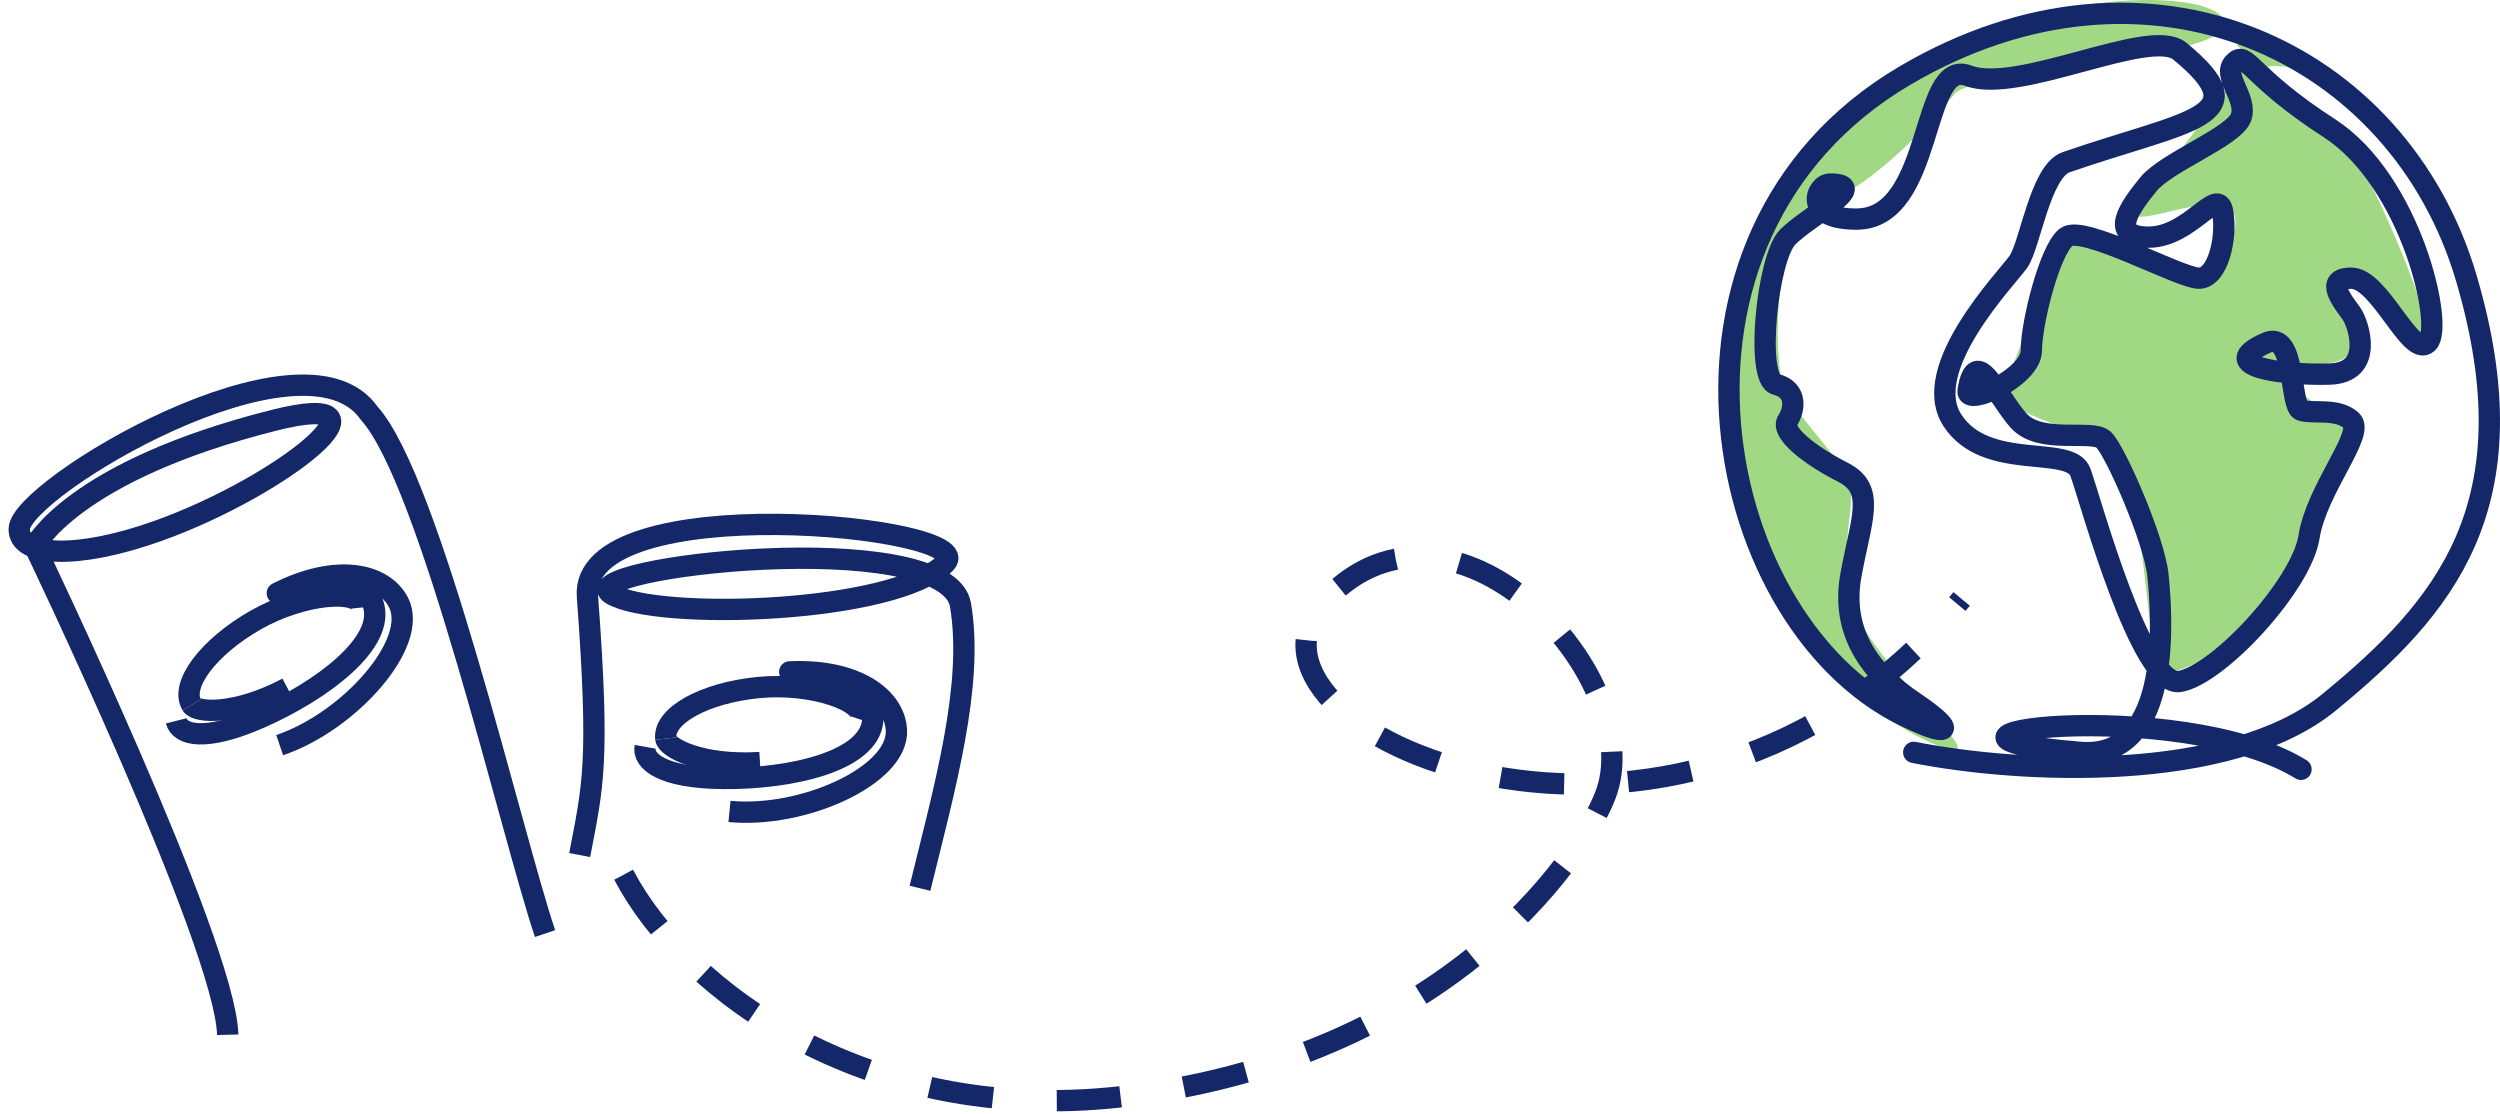
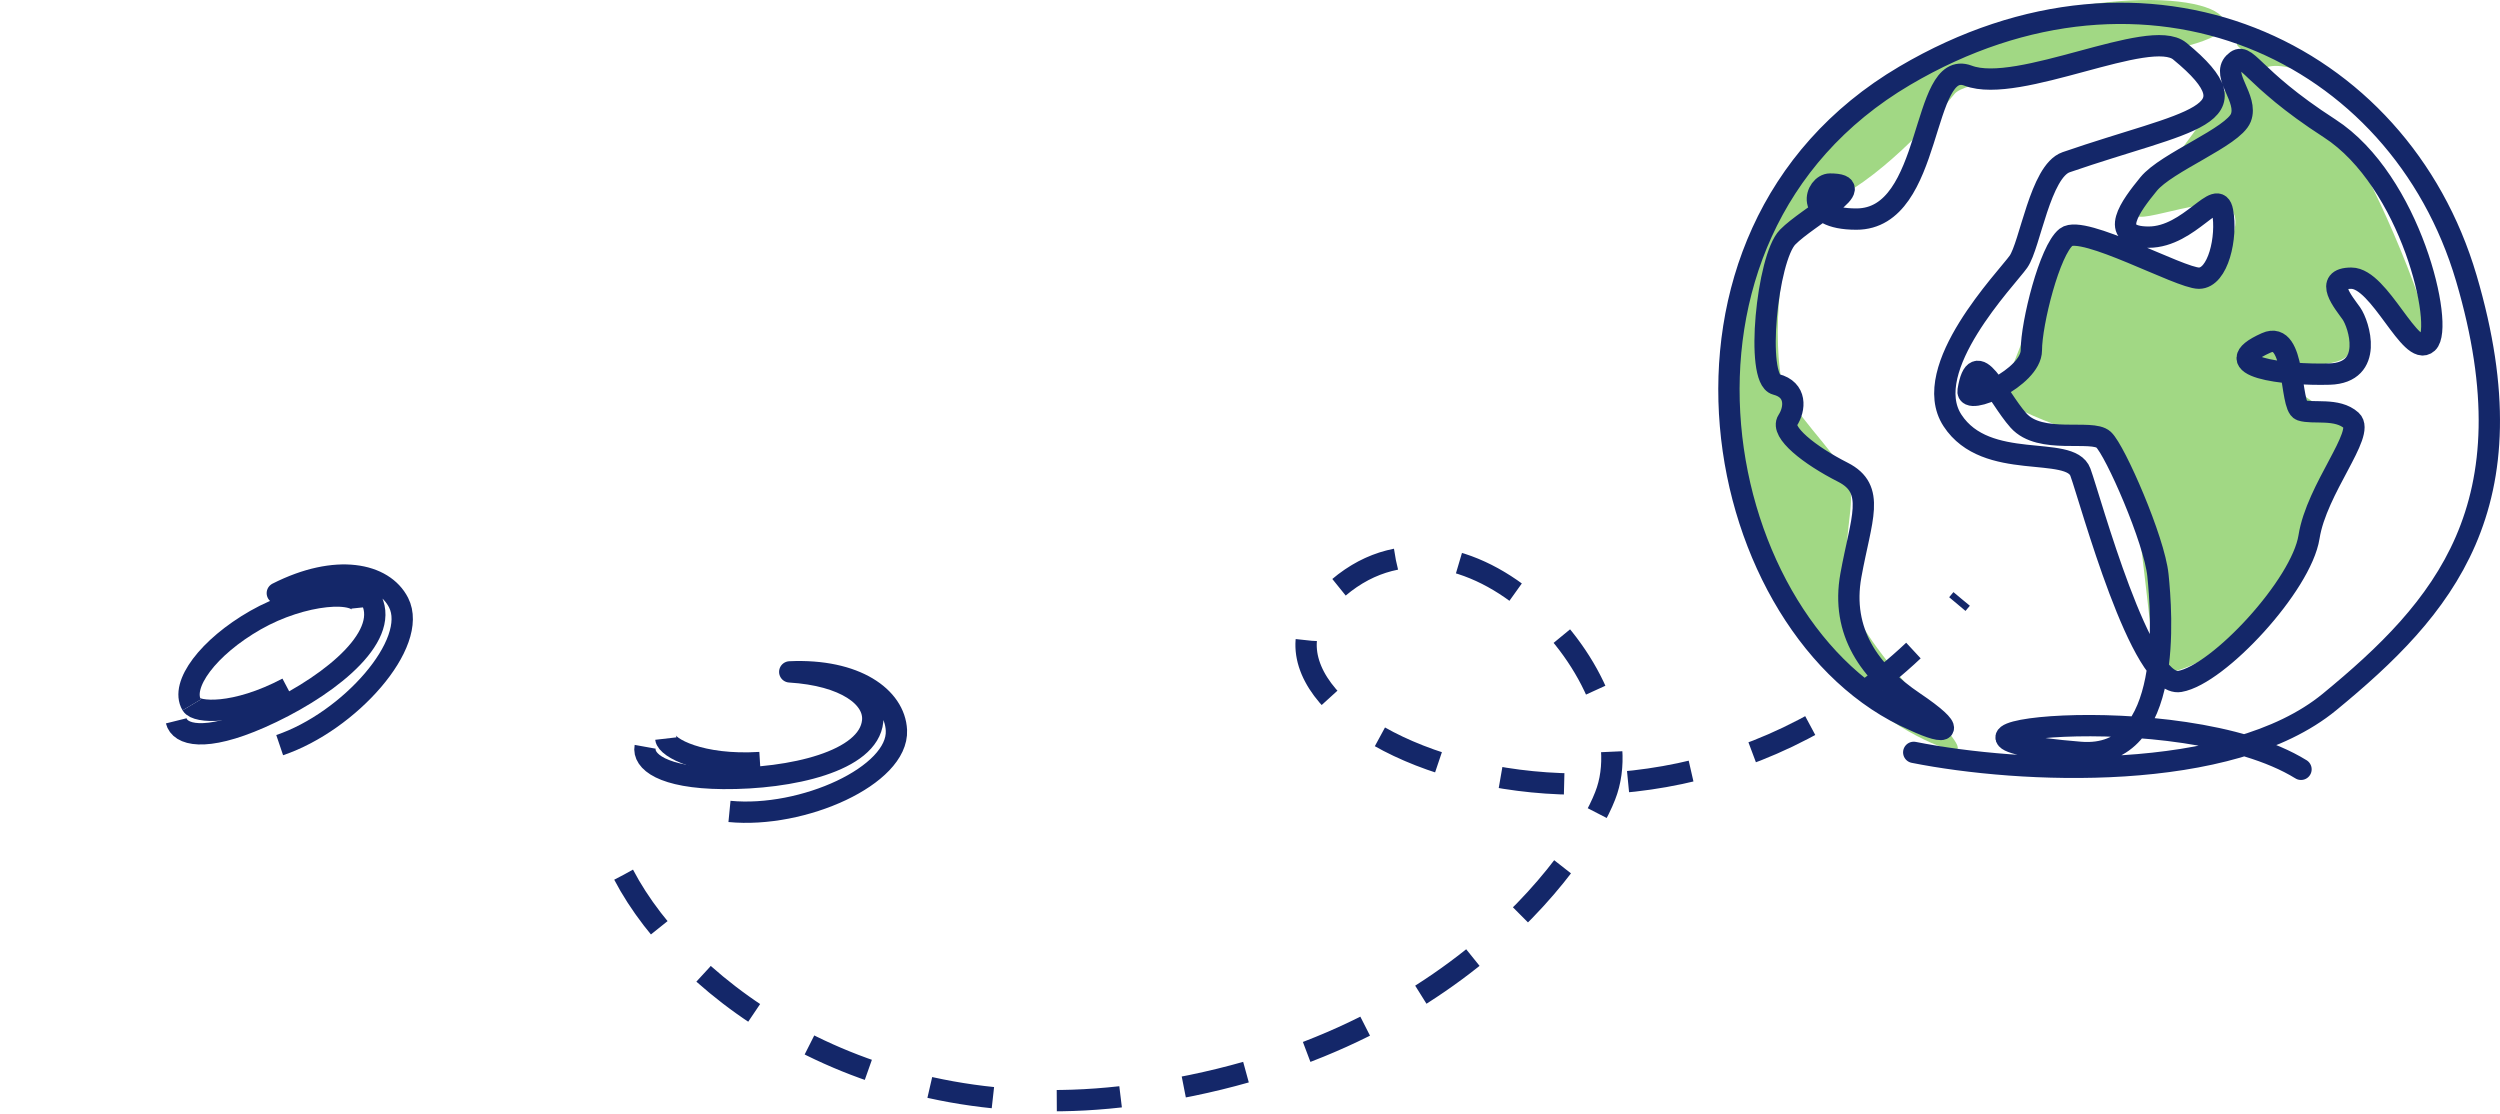
<svg xmlns="http://www.w3.org/2000/svg" width="469" height="209" viewBox="0 0 469 209" fill="none">
  <path d="M401.225 38.776C404.334 34.63 414.901 20.349 419.796 13.727C423.251 6.816 416.341 10.272 421.956 5.953L439.231 16.75C439.231 16.75 426.706 9.408 423.683 13.727C420.66 18.046 437.849 24.178 440.959 27.979C444.846 32.73 457.37 61.666 455.643 65.122C453.915 68.577 450.46 55.188 444.414 52.165C438.367 49.142 440.959 60.371 440.959 65.122C440.959 69.872 429.73 67.281 429.73 70.736C429.73 74.191 438.799 77.646 440.959 79.806C443.118 81.965 431.457 105.287 429.73 110.47C428.002 115.653 406.408 129.905 404.68 125.154C402.952 120.403 401.225 84.557 396.474 83.261C391.724 81.965 373.152 75.919 375.312 73.328C377.471 70.736 384.381 48.71 387.836 44.823C391.292 40.936 408.999 52.165 412.022 52.165C415.045 52.165 422.819 40.936 417.637 38.776C412.454 36.617 397.338 43.959 401.225 38.776Z" fill="#A1D884" />
  <path d="M323.917 74.623C323.917 35.457 350.406 15.454 361.491 9.84C392.156 -3.981 419.364 -0.958 417.205 5.089C415.046 11.135 370.129 13.295 366.674 17.614C363.219 21.933 351.99 34.457 342.056 38.344C332.123 42.231 332.987 66.417 334.282 71.6C335.578 76.783 344.216 84.557 346.375 89.307C348.535 94.058 345.943 97.513 346.375 109.174C346.807 120.835 371.425 140.702 366.674 140.702C361.923 140.702 323.917 122.995 323.917 74.623Z" fill="#A1D884" />
  <path d="M359.017 141.144C378.859 145.105 418.336 147.048 437.018 131.688C458.265 114.219 475.308 95.034 462.684 52.188C450.06 9.342 402.781 -12.576 357.345 14.196C305.933 44.489 320.978 118.633 359.017 135.119C365.622 138.215 367.21 137.211 359.017 131.688C350.824 126.165 345.306 118.549 347.229 107.922C349.152 97.294 351.995 91.771 345.724 88.591C339.454 85.411 333.936 81.059 335.358 78.883C336.779 76.707 337.113 73.109 333.184 72.105C329.255 71.101 331.512 48.422 335.358 44.489C339.203 40.556 351.282 34.531 343.3 34.531C340.701 34.531 338.059 41.102 348.259 41.102C362.889 41.102 360.205 10.777 369.217 14.196C378.664 17.78 403.327 4.991 408.928 9.593C424.064 22.03 410.695 22.462 387.609 30.43C382.76 32.104 380.838 45.996 378.664 49.092C376.49 52.188 359.937 69.176 366.291 78.883C372.644 88.591 388.362 83.319 390.285 88.591C392.207 93.863 401.655 129.094 408.928 127.838C416.201 126.583 431.751 109.763 433.173 100.725C434.594 91.687 443.79 81.31 441.115 78.883C438.44 76.457 433.842 77.712 431.668 76.959C429.494 76.205 430.75 61.833 425.147 64.322C415.082 68.794 428.575 70.431 437.018 70.18C445.462 69.929 442.536 60.808 441.115 58.799C439.694 56.791 435.764 52.188 441.115 52.188C446.466 52.188 452.234 67.251 455.411 64.322C458.588 61.393 452.318 33.945 437.018 24.07C421.719 14.196 421.552 9.342 419.127 11.769C416.703 14.196 421.805 18.501 420.384 22.099C418.963 25.698 406.42 30.43 403.076 34.531C399.732 38.632 395.301 44.489 403.076 44.489C410.851 44.489 416.034 34.782 416.954 39.636C417.873 44.489 416.118 52.188 412.523 52.188C408.928 52.188 390.703 42.062 387.609 44.489C384.516 46.916 381.082 60.615 381.082 65.72C381.082 70.825 368.715 76.373 369.217 73.276C370.667 64.322 374.567 74.281 378.664 78.883C382.76 83.486 392.458 80.473 394.632 82.482C396.806 84.49 404.163 101.311 404.831 107.922C405.5 114.533 407.925 142.567 390.285 141.144C349.474 137.853 408.928 130.265 431.668 144.324" stroke="#142769" stroke-width="4" stroke-linecap="round" />
  <path d="M142.575 143.052C131.409 143.75 125.099 140.251 124.904 138.557" stroke="#142769" stroke-width="4" stroke-linejoin="round" />
-   <path d="M124.906 138.558C124.414 134.241 132.215 129.956 142.334 128.979C152.453 128.001 162.663 131.645 161.544 135.025" stroke="#142769" stroke-width="4" stroke-linejoin="round" />
  <path d="M136.85 152.222C150.608 153.565 168.571 145.493 168.169 137.009C167.873 130.806 160.517 125.481 148.156 126.046C158.542 126.679 164.147 130.802 163.711 135.274C162.972 142.842 148.336 146.149 135.655 146.039C124.234 145.939 120.541 142.802 121.03 140.096" stroke="#142769" stroke-width="4" stroke-linejoin="round" />
-   <path d="M108.752 160.407C111.213 147.456 112.554 143.34 110.204 111.918C108.65 91.15 184.367 98.68 177.347 105.645C167.769 115.153 123.187 116.471 114.725 111.468C106.264 106.465 177.618 98.246 180.193 113.504C182.724 128.499 177.2 147.798 172.59 166.643" stroke="#142769" stroke-width="4" stroke-linejoin="round" />
-   <path d="M42.722 194.122C42.277 177.035 6.5 102.523 6.5 102.523C6.5 102.523 13.453 88.418 51.371 78.849C76.062 72.617 53.182 91.165 29.696 99.577C14.32 105.085 3.508 104.369 3.605 99.231C3.747 91.659 56.941 59.886 69.25 77.509C80.733 90.171 96.004 156.658 102.251 175.138" stroke="#142769" stroke-width="4" stroke-linejoin="round" />
  <path d="M53.921 129.074C44.028 134.297 36.837 133.699 35.964 132.234" stroke="#142769" stroke-width="4" stroke-linejoin="round" />
  <path d="M35.965 132.234C33.744 128.5 39.096 121.389 47.92 116.342C56.745 111.294 67.55 110.422 67.919 113.964" stroke="#142769" stroke-width="4" stroke-linejoin="round" />
  <path d="M52.467 139.787C65.562 135.36 78.624 120.623 74.774 113.052C71.955 107.518 63.061 105.685 52.024 111.277C61.753 107.588 68.557 109.045 69.996 113.302C72.431 120.505 60.445 129.532 48.837 134.64C38.384 139.24 33.728 137.897 33.063 135.229" stroke="#142769" stroke-width="4" stroke-linejoin="round" />
  <path d="M117 164.105C128.453 185.999 163.444 211.933 212.475 205.489C273.764 197.433 298.236 158.342 301.485 148.303C308.605 126.306 272.388 87.887 248.864 112.364C225.339 136.84 315.294 176.446 368 112.364" stroke="#142769" stroke-width="4" stroke-dasharray="12 12" />
</svg>